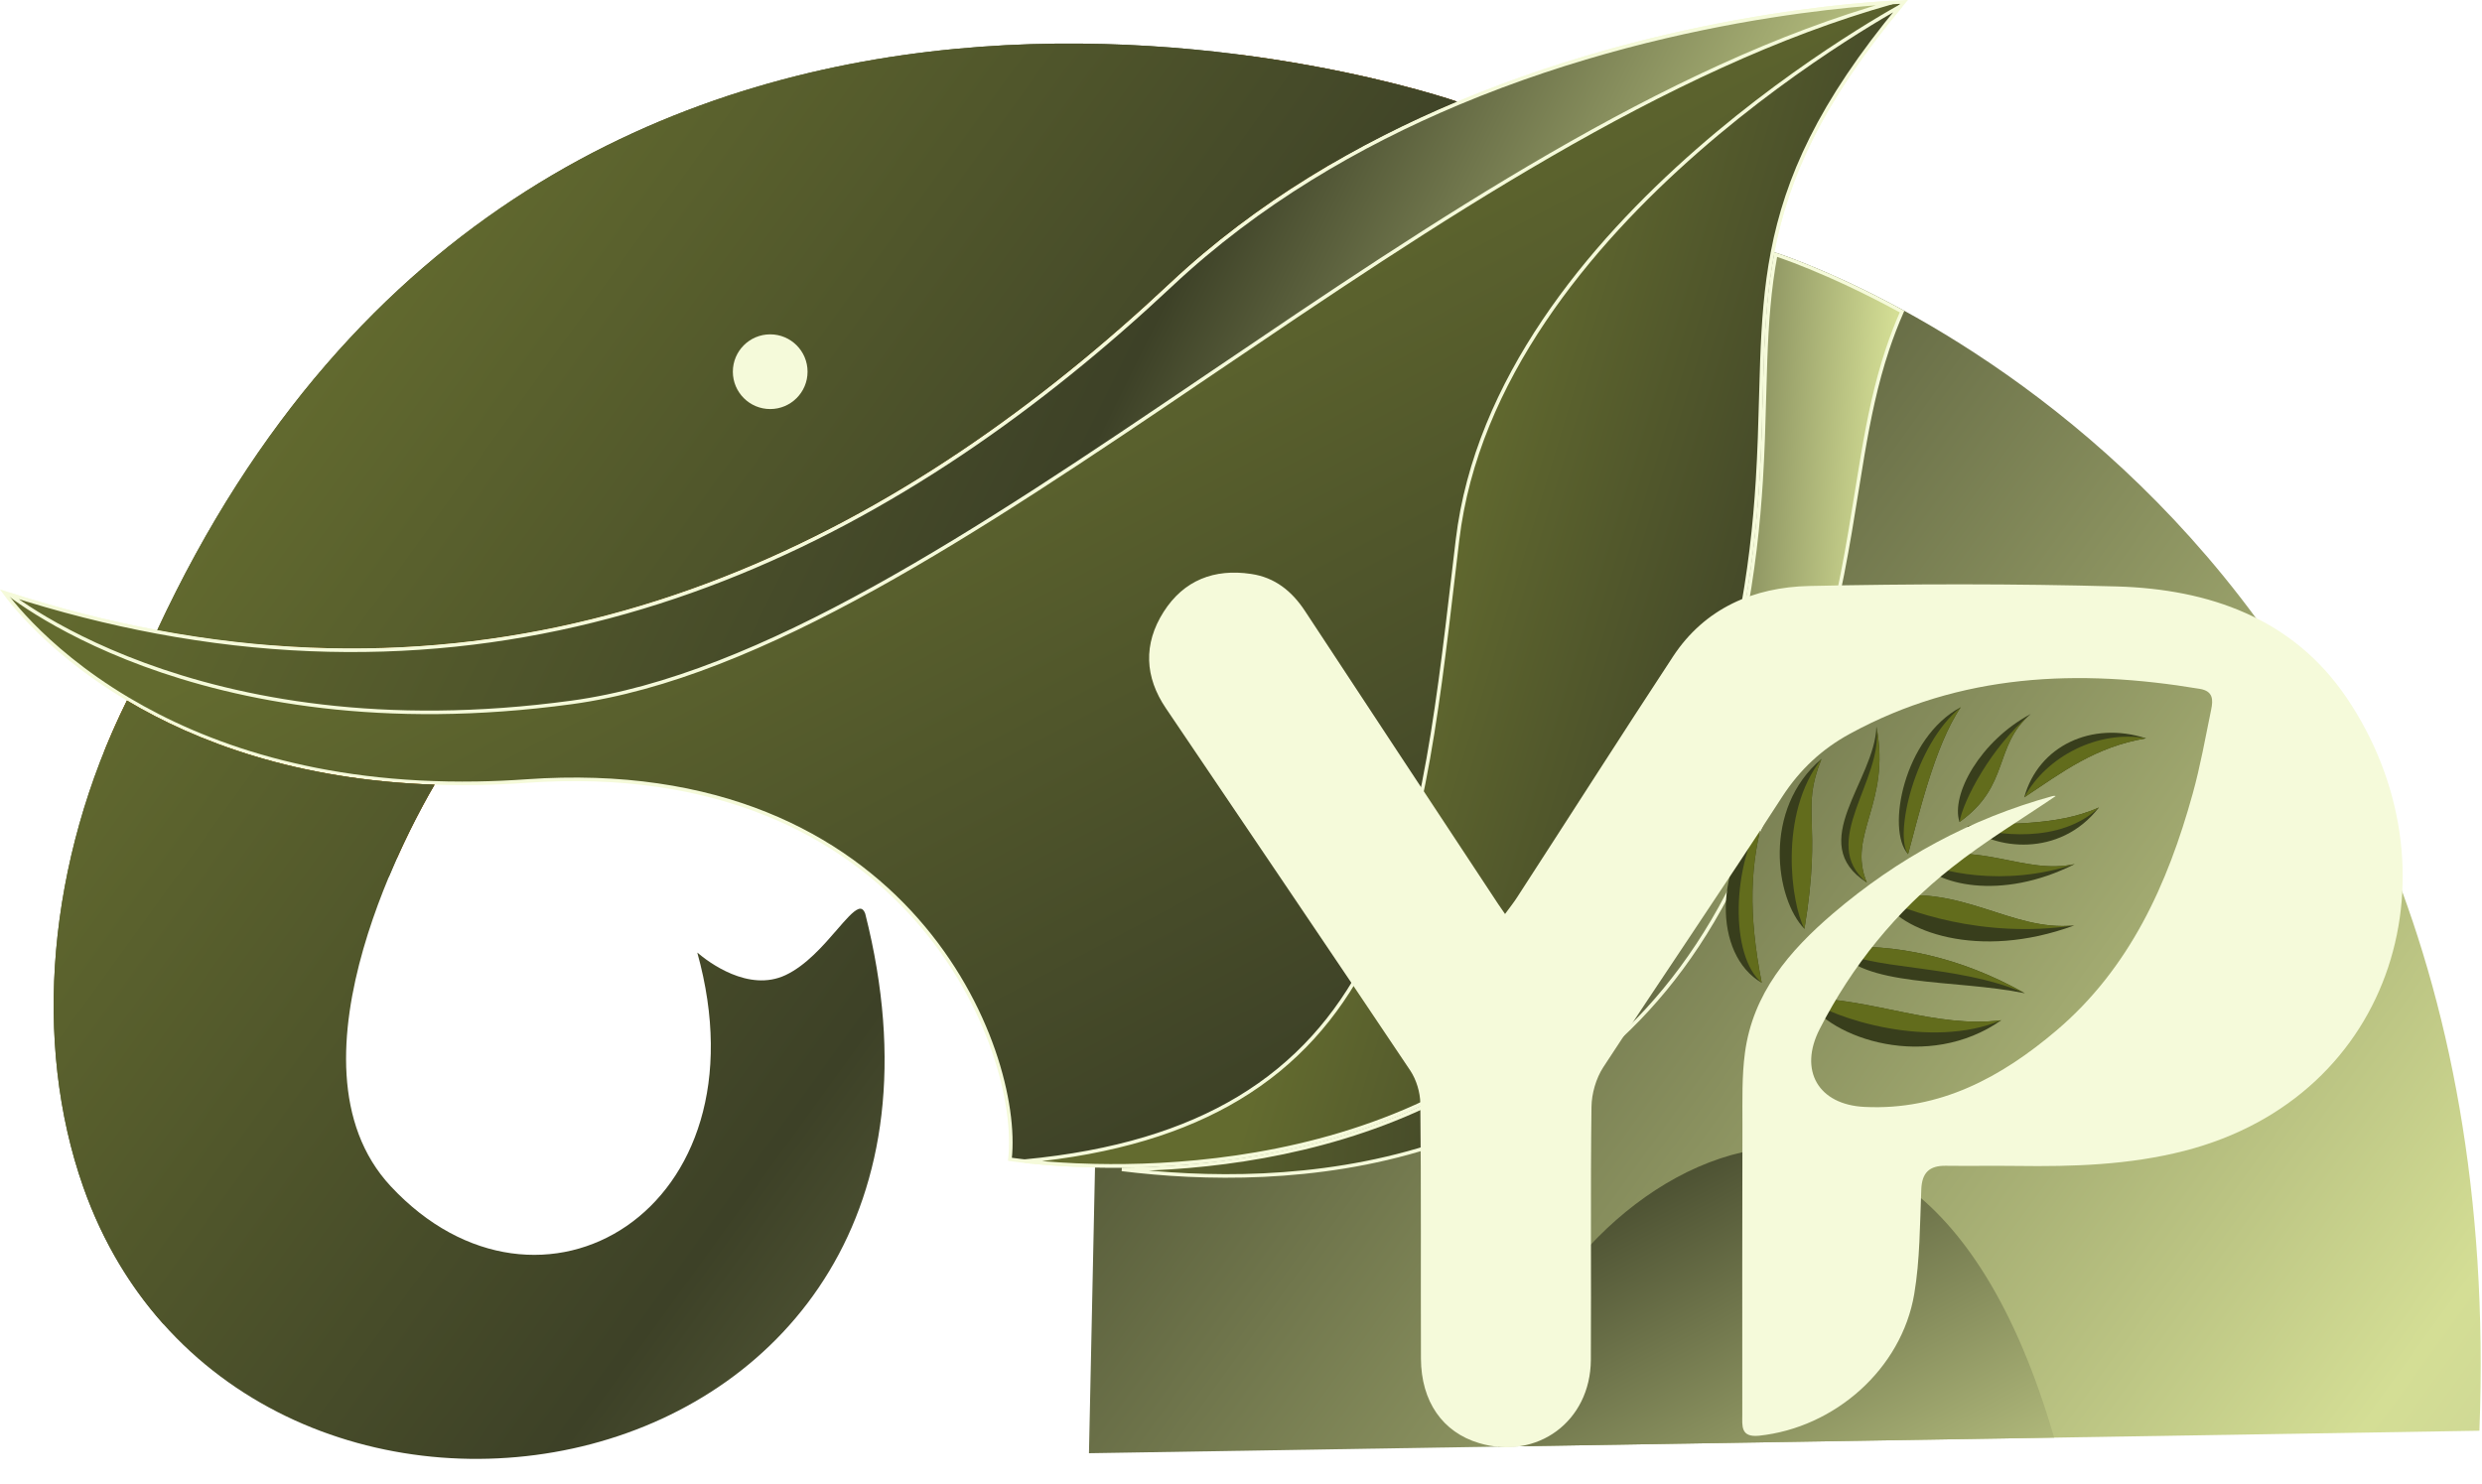
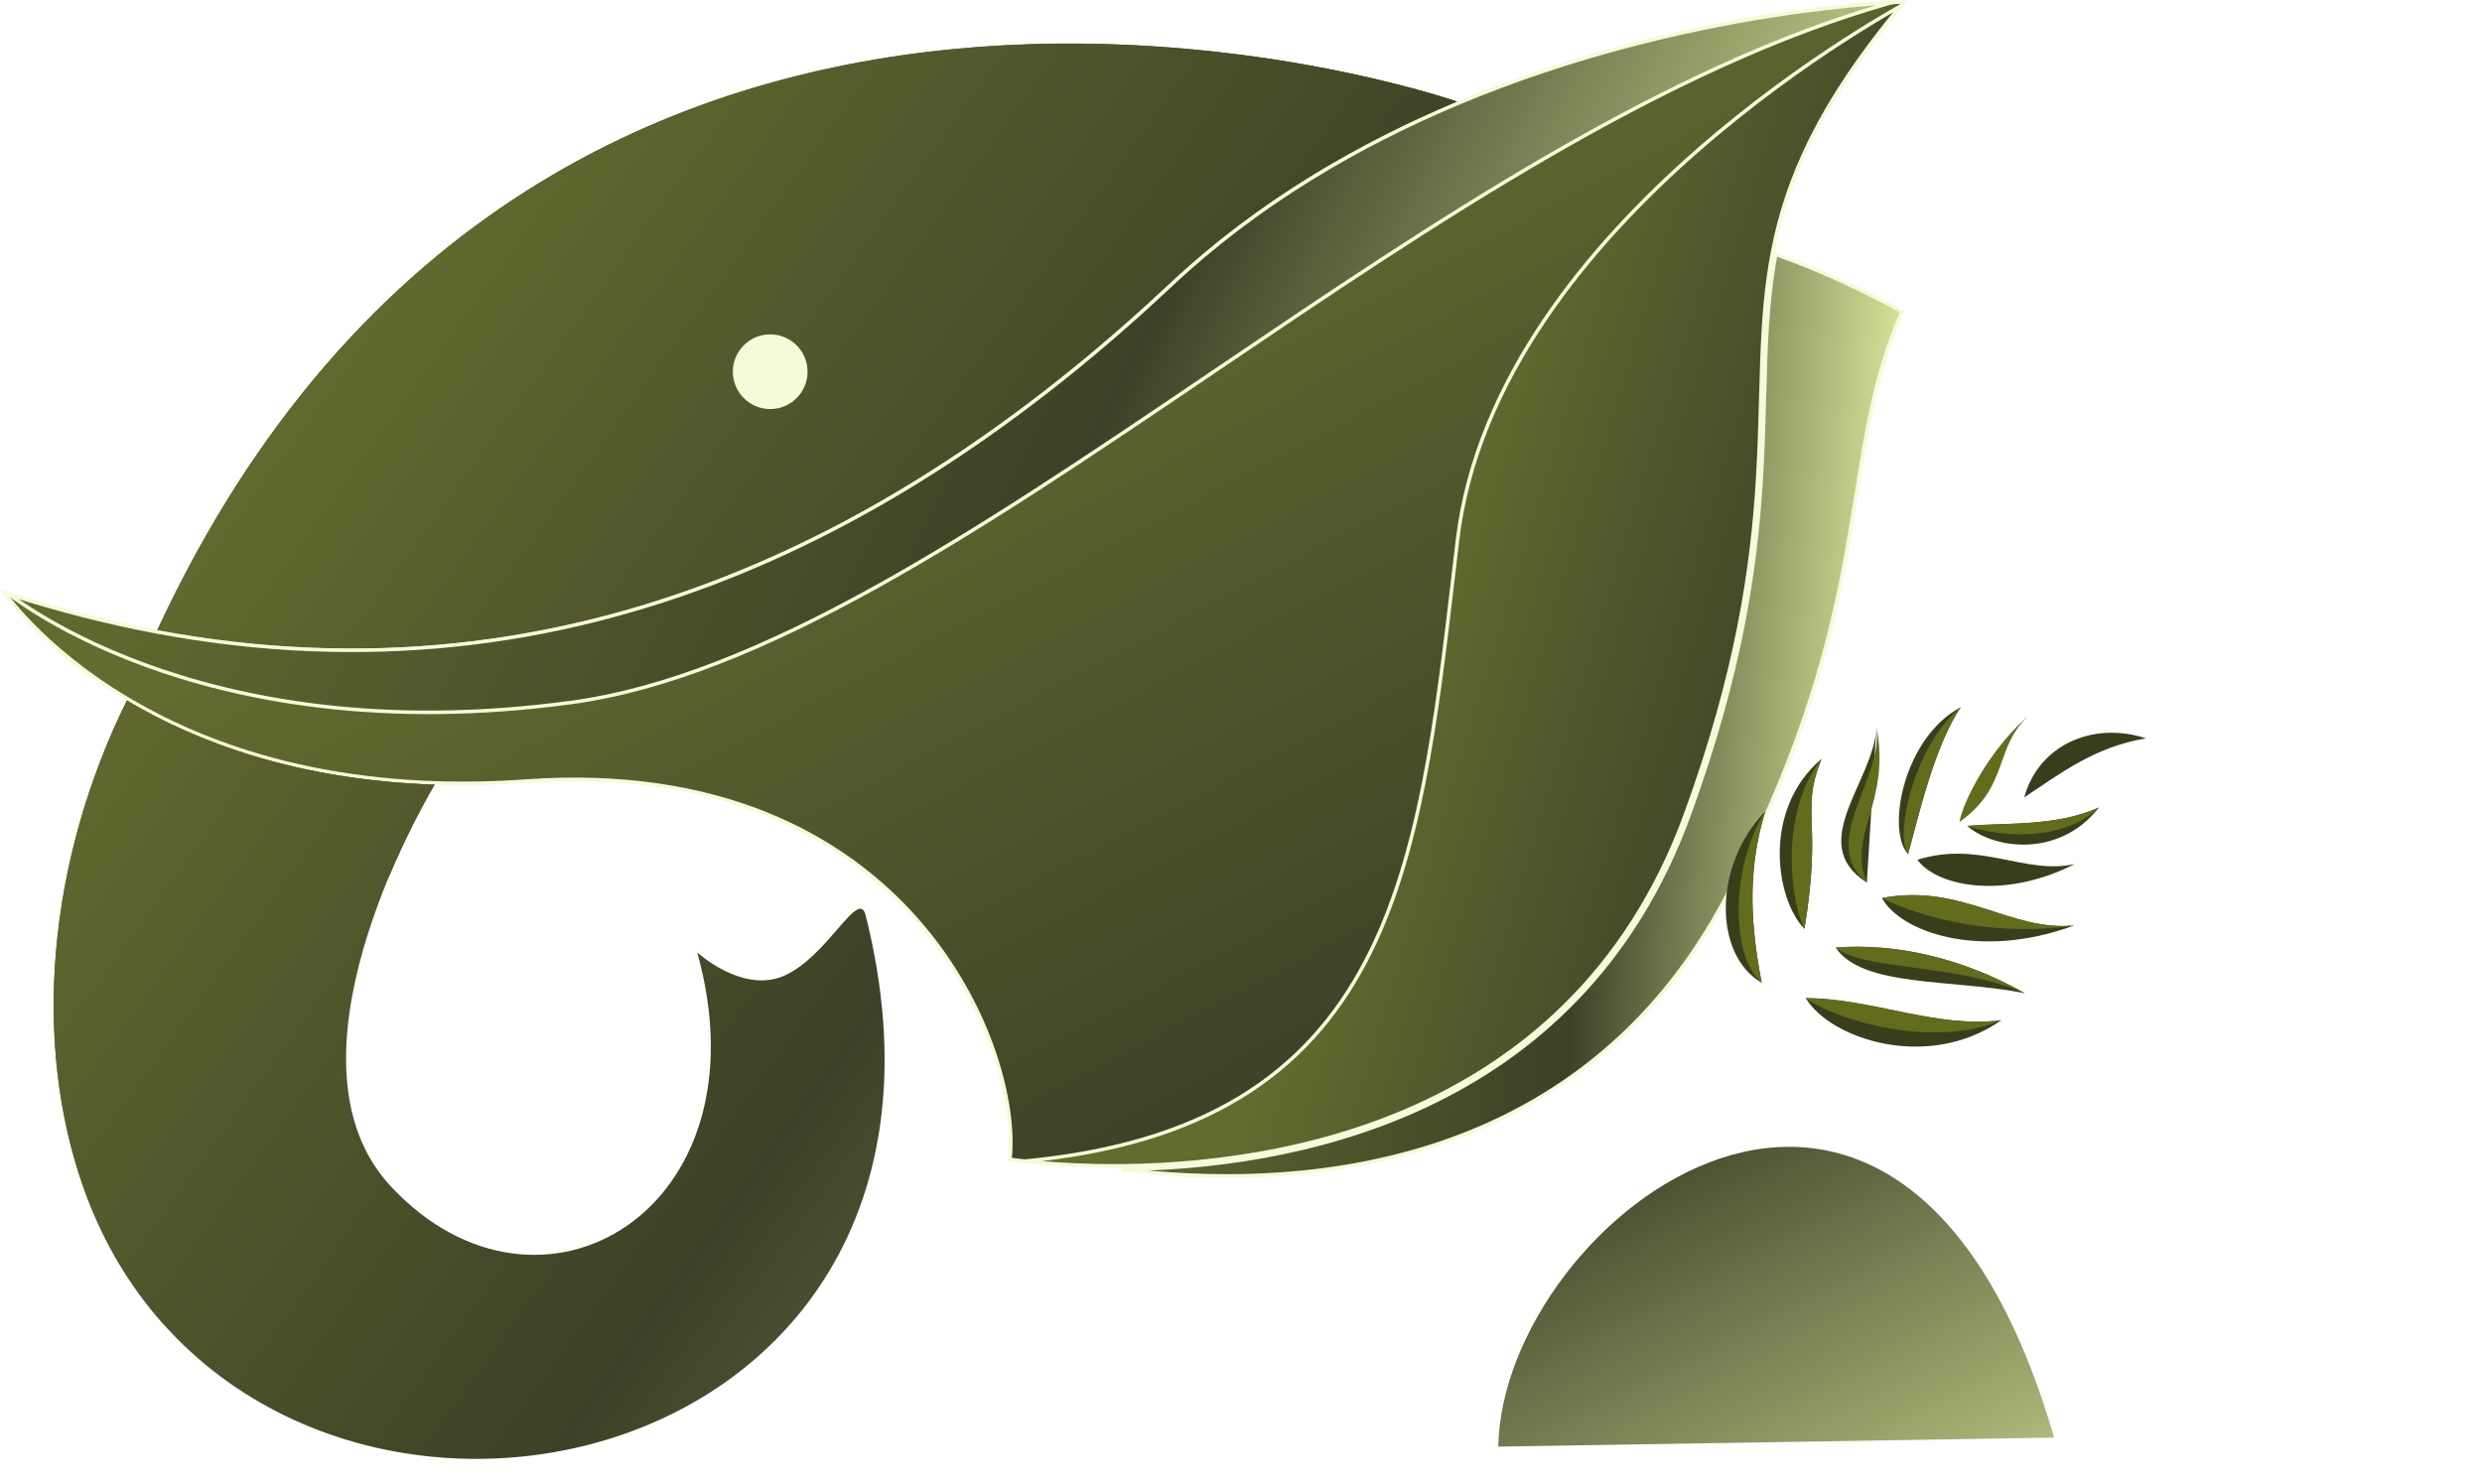
<svg xmlns="http://www.w3.org/2000/svg" width="597" height="357" viewBox="0 0 597 357" fill="none">
  <path d="M243.98 279.038C243.522 278.976 243.167 278.925 242.922 278.889C244.388 265.664 238.321 241.489 220.581 221.33C202.63 200.932 172.734 184.647 126.606 187.903C122.535 188.192 118.578 188.362 114.731 188.425C76.382 189.059 49.034 179.064 30.722 168.15C20.077 161.806 12.48 155.148 7.547 150.081C5.08 147.547 3.28 145.411 2.098 143.911C1.692 143.396 1.359 142.955 1.097 142.6C13.588 146.669 25.802 149.78 37.741 152.014C138.171 170.796 218.992 127.355 281.705 68.502C302.684 48.814 326.948 34.811 350.667 24.855C378.495 13.174 405.565 7.066 425.679 3.879C435.735 2.286 444.051 1.423 449.851 0.958C452.751 0.726 455.022 0.593 456.567 0.519C457.136 0.491 457.606 0.472 457.973 0.458C437.899 24.357 429.811 42.677 426.368 60.596C424.713 69.209 424.134 77.719 423.806 86.689C423.698 89.627 423.618 92.612 423.535 95.666C423.366 101.948 423.189 108.523 422.753 115.584C421.459 136.549 417.888 161.734 405.483 195.76C377.358 272.9 300.737 281.218 263.396 280.427C257.017 280.292 251.794 279.891 248.167 279.524C246.354 279.341 244.94 279.166 243.98 279.038Z" fill="url(#paint0_linear_5_2)" stroke="#F5FADA" stroke-width="0.856" />
  <path fill-rule="evenodd" clip-rule="evenodd" d="M25.006 180.881C25.069 180.942 44.088 199.371 95.513 206.388C99.599 197.27 103.403 190.674 104.532 188.769C71.412 187.66 47.234 178.484 30.528 168.532C28.515 172.6 26.675 176.721 25.006 180.881Z" fill="#F17C00" />
  <path fill-rule="evenodd" clip-rule="evenodd" d="M37.82 151.591C138.066 170.339 218.754 126.99 281.412 68.188C302.438 48.457 326.748 34.431 350.502 24.458C350.502 24.458 329.751 17.221 298.3 13.161C288.336 21.247 278.82 30.36 270.154 40.62C214.704 106.264 139.561 158.641 37.82 151.591Z" fill="#C86A07" />
  <path d="M93.981 285.374C66.177 255.51 100.701 195.225 104.529 188.769C71.409 187.66 47.231 178.484 30.525 168.532C11.37 207.234 7.77 250.807 20.044 285.59C58.724 395.2 244.325 362.768 208.117 219.814C208.117 219.812 208.115 219.81 208.115 219.808C207.716 218.729 207.169 218.438 206.479 218.692C205.215 219.158 203.45 221.198 201.281 223.707C198.039 227.456 193.899 232.238 188.986 234.565C180.024 238.81 170.31 231.371 167.717 229.159C185.002 291.301 129.668 323.705 93.981 285.374ZM37.819 151.591C138.065 170.339 218.753 126.99 281.411 68.188C302.437 48.457 326.747 34.431 350.501 24.459C350.501 24.46 132.364 -51.73 37.819 151.591Z" fill="url(#paint1_linear_5_2)" />
  <path fill-rule="evenodd" clip-rule="evenodd" d="M93.519 210.989C98.298 199.521 103.217 190.982 104.529 188.769C71.409 187.66 47.231 178.484 30.525 168.532C11.37 207.234 7.77 250.807 20.044 285.59C24.645 298.631 31.345 309.636 39.483 318.708C38.336 316.138 37.249 313.502 36.278 310.755C24.004 275.972 27.604 232.399 46.759 193.696C58.494 200.685 73.91 207.291 93.519 210.989ZM37.819 151.591C47.091 153.325 56.194 154.524 65.131 155.234C134.869 31.665 255.121 29.473 320.741 39.189C330.571 33.492 340.586 28.622 350.501 24.46C350.501 24.46 132.364 -51.73 37.819 151.591Z" fill="url(#paint2_linear_5_2)" />
-   <path d="M405.884 195.907C377.656 273.33 300.754 281.646 263.386 280.854L261.931 349.602L596.381 344.191C605.041 115.813 426.789 60.678 426.789 60.678C420.193 95.001 430.727 127.765 405.884 195.907Z" fill="url(#paint3_linear_5_2)" />
  <path d="M269.841 281.321C309.051 280.96 379.502 269.52 406.287 196.053C418.725 161.939 422.309 136.671 423.607 115.637C424.044 108.563 424.222 101.962 424.392 95.672C424.475 92.621 424.555 89.643 424.662 86.72C424.984 77.93 425.546 69.62 427.12 61.232C427.158 61.245 427.197 61.258 427.239 61.272C427.621 61.399 428.189 61.591 428.928 61.855C430.407 62.381 432.573 63.189 435.317 64.314C440.737 66.536 448.411 69.992 457.5 74.954C456.164 77.986 455.012 81.002 454.004 84.022C451.227 92.342 449.53 100.701 448.021 109.55C447.527 112.447 447.054 115.396 446.569 118.413C445.572 124.617 444.529 131.112 443.165 138.053C439.117 158.663 432.255 183.157 415.468 215.25C379.489 284.035 308.657 286.124 269.841 281.321Z" fill="url(#paint4_linear_5_2)" stroke="#F5FADA" stroke-width="0.856" />
  <path fill-rule="evenodd" clip-rule="evenodd" d="M494.082 345.845C457.165 218.806 361.376 293.086 360.382 348.009L494.082 345.845Z" fill="url(#paint5_linear_5_2)" />
  <path d="M457.127 1.472C437.671 24.878 429.763 42.932 426.367 60.596L426.787 60.676L426.367 60.596C424.712 69.209 424.133 77.719 423.805 86.689C423.697 89.627 423.617 92.612 423.534 95.666C423.365 101.948 423.187 108.523 422.752 115.584C421.458 136.549 417.887 161.734 405.482 195.76C377.357 272.9 300.736 281.218 263.395 280.427C257.017 280.292 251.794 279.891 248.167 279.524C247.545 279.462 246.969 279.4 246.443 279.34C268.098 277.291 284.851 272.049 297.927 264.192C311.795 255.859 321.504 244.601 328.538 231.146C341.628 206.106 345.464 173.422 349.643 137.808C349.949 135.198 350.258 132.572 350.571 129.933C355.153 91.399 382.246 59.018 408.265 36.242C421.268 24.861 433.984 15.893 443.45 9.77C448.183 6.71 452.102 4.36 454.838 2.777C455.732 2.26 456.499 1.824 457.127 1.472Z" fill="url(#paint6_linear_5_2)" stroke="#F5FADA" stroke-width="0.856" />
  <path d="M455.098 0.596C400.385 15.982 344.953 53.519 292.083 89.321L289.844 90.836C262.463 109.376 235.78 127.361 210.229 141.491C184.676 155.621 160.289 165.876 137.501 168.977C91.844 175.19 57.525 168.297 34.63 159.862C23.181 155.643 14.586 151.038 8.857 147.491C5.993 145.717 3.845 144.208 2.415 143.144C2.32 143.073 2.228 143.004 2.139 142.937C14.268 146.841 26.135 149.842 37.741 152.012C138.171 170.794 218.992 127.353 281.705 68.5C302.684 48.814 326.948 34.811 350.667 24.855C378.495 13.174 405.565 7.066 425.679 3.879C435.735 2.286 444.051 1.423 449.851 0.958C451.938 0.791 453.699 0.676 455.098 0.596Z" fill="url(#paint7_linear_5_2)" stroke="#F5FADA" stroke-width="0.856" />
  <circle cx="8.985" cy="8.985" r="8.985" transform="matrix(1 0 0 -1 176.274 98.405)" fill="#F5FADA" />
  <g clip-path="url(#clip0_5_2)">
    <path fill-rule="evenodd" clip-rule="evenodd" d="M434.345 240.125C440.313 250.025 463.802 257.759 481.367 245.442C465.687 247.43 450.127 240.145 434.345 240.125Z" fill="#383E1C" />
    <path fill-rule="evenodd" clip-rule="evenodd" d="M434.345 240.125C440.972 245.074 464.49 252.567 481.367 245.442C465.687 247.43 450.127 240.145 434.345 240.125Z" fill="#626C1C" />
  </g>
  <g clip-path="url(#clip1_5_2)">
    <path fill-rule="evenodd" clip-rule="evenodd" d="M441.541 227.954C447.892 237.608 469.849 235.467 487.037 238.944C471.422 230.129 455.473 226.873 441.541 227.954Z" fill="#383E1C" />
    <path fill-rule="evenodd" clip-rule="evenodd" d="M441.541 227.954C448.434 233.577 470.351 231.671 487.037 238.944C471.422 230.129 455.473 226.873 441.541 227.954Z" fill="#626C1C" />
  </g>
  <g clip-path="url(#clip2_5_2)">
    <path fill-rule="evenodd" clip-rule="evenodd" d="M452.684 216.04C456.883 223.924 475.737 231.179 498.928 222.629C483.623 224.186 471.802 212.386 452.684 216.04Z" fill="#383E1C" />
    <path fill-rule="evenodd" clip-rule="evenodd" d="M452.684 216.04C457.834 218.838 476.699 225.99 498.928 222.629C483.623 224.186 471.802 212.386 452.684 216.04Z" fill="#626C1C" />
  </g>
  <g clip-path="url(#clip3_5_2)">
    <path fill-rule="evenodd" clip-rule="evenodd" d="M473.201 198.694C479.445 204.263 495.35 206.524 504.862 194.244C494.438 198.98 481.674 197.853 473.201 198.694Z" fill="#383E1C" />
    <path fill-rule="evenodd" clip-rule="evenodd" d="M473.201 198.694C479.667 200.947 495.565 203.16 504.862 194.244C494.438 198.98 481.674 197.853 473.201 198.694Z" fill="#626C1C" />
  </g>
  <g clip-path="url(#clip4_5_2)">
    <path fill-rule="evenodd" clip-rule="evenodd" d="M461.222 206.831C465.329 212.787 481.176 216.894 499.052 207.867C486.884 210.528 476.273 202.125 461.222 206.831Z" fill="#383E1C" />
-     <path fill-rule="evenodd" clip-rule="evenodd" d="M461.222 206.831C466.013 209.698 481.912 213.557 499.052 207.867C486.884 210.528 476.273 202.125 461.222 206.831Z" fill="#626C1C" />
  </g>
  <g clip-path="url(#clip5_5_2)">
    <path fill-rule="evenodd" clip-rule="evenodd" d="M434.03 223.462C427.004 216.24 423.846 194.653 438.13 182.573C432.973 195.358 438.393 196.884 434.03 223.462Z" fill="#383E1C" />
    <path fill-rule="evenodd" clip-rule="evenodd" d="M434.029 223.462C430.856 217.486 427.677 195.893 438.129 182.573C432.973 195.358 438.392 196.884 434.029 223.462Z" fill="#626C1C" />
  </g>
  <g clip-path="url(#clip6_5_2)">
-     <path fill-rule="evenodd" clip-rule="evenodd" d="M449.037 212.325C434.125 202.846 450.932 187.841 451.339 174.796C454.905 193.264 444.19 200.762 449.037 212.325Z" fill="#383E1C" />
+     <path fill-rule="evenodd" clip-rule="evenodd" d="M449.037 212.325C434.125 202.846 450.932 187.841 451.339 174.796Z" fill="#383E1C" />
    <path fill-rule="evenodd" clip-rule="evenodd" d="M449.037 212.325C437.193 202.561 453.128 187.635 451.339 174.796C454.906 193.264 444.19 200.762 449.037 212.325Z" fill="#626C1C" />
  </g>
  <g clip-path="url(#clip7_5_2)">
    <path fill-rule="evenodd" clip-rule="evenodd" d="M423.748 236.43C412.003 229.627 412.201 207.877 424.563 195.245C420.846 207.725 420.499 219.726 423.748 236.43Z" fill="#383E1C" />
    <path fill-rule="evenodd" clip-rule="evenodd" d="M423.748 236.43C416.169 230.054 416.296 208.3 424.563 195.245C420.846 207.726 420.499 219.727 423.748 236.43Z" fill="#626C1C" />
  </g>
  <g clip-path="url(#clip8_5_2)">
-     <path fill-rule="evenodd" clip-rule="evenodd" d="M471.319 197.745C469.174 191.171 476.336 178.22 488.455 171.768C479.382 179.478 483.614 189.027 471.319 197.745Z" fill="#383E1C" />
    <path fill-rule="evenodd" clip-rule="evenodd" d="M471.319 197.745C472.173 192.629 479.016 179.521 488.455 171.768C479.383 179.478 483.615 189.027 471.319 197.745Z" fill="#626C1C" />
  </g>
  <g clip-path="url(#clip9_5_2)">
    <path fill-rule="evenodd" clip-rule="evenodd" d="M458.95 205.483C453.616 199.645 457.93 177.366 471.636 170.126C465.192 179.557 461.237 197.304 458.95 205.483Z" fill="#383E1C" />
    <path fill-rule="evenodd" clip-rule="evenodd" d="M458.95 205.483C455.579 200.959 460.514 179.087 471.636 170.126C465.192 179.557 461.237 197.304 458.95 205.483Z" fill="#626C1C" />
  </g>
  <g clip-path="url(#clip10_5_2)">
    <path fill-rule="evenodd" clip-rule="evenodd" d="M486.892 191.822C490.298 179.406 503.159 173.399 516.192 177.618C503.904 179.697 496.117 185.704 486.892 191.822Z" fill="#383E1C" />
-     <path fill-rule="evenodd" clip-rule="evenodd" d="M486.893 191.822C492.181 181.973 504.725 175.529 516.192 177.617C503.904 179.697 496.117 185.704 486.893 191.822Z" fill="#626C1C" />
  </g>
  <g filter="url(#filter0_d_5_2)">
-     <path d="M357.731 218.172C358.974 216.476 359.878 215.346 360.669 214.103C373.175 194.818 385.53 175.419 398.148 156.208C405.833 144.531 417.623 139.559 430.882 139.258C455.554 138.73 480.264 138.693 504.936 139.371C527.047 140.011 547.162 147.017 560.082 166.04C587.767 206.834 572.248 262.054 521.096 275.163C507.837 278.553 494.389 278.967 480.829 278.779C475.103 278.703 469.378 278.816 463.69 278.741C459.81 278.703 458.002 280.398 457.852 284.429C457.513 292.829 457.55 301.342 456.157 309.591C453.106 327.634 437.021 341.759 418.828 343.68C414.346 344.132 414.798 341.307 414.798 338.595C414.798 315.279 414.76 291.962 414.835 268.646C414.835 262.958 414.685 257.158 415.438 251.545C417.359 237.231 426.098 227.061 436.607 218.059C452.164 204.762 469.679 195.232 489.417 189.808C489.832 189.695 490.284 189.808 490.171 189.808C482.034 195.345 473.182 200.656 465.159 207.022C451.787 217.569 441.203 230.602 433.405 245.857C428.32 255.802 433.066 264.051 444.216 264.578C462.372 265.482 477.175 257.384 490.359 246.196C507.987 231.205 517.103 211.015 523.13 189.243C524.975 182.613 526.181 175.795 527.574 169.015C528.064 166.68 528.102 164.533 524.825 164.005C495.67 159.146 467.306 160.276 440.675 174.816C433.97 178.47 428.659 183.404 424.403 189.958C410.277 211.806 395.587 233.276 381.349 255.048C379.616 257.723 378.561 261.376 378.524 264.578C378.26 284.881 378.486 305.184 378.373 325.487C378.26 340.252 365.453 349.632 351.478 345.451C342.739 342.851 337.541 335.469 337.504 325.11C337.428 304.656 337.579 284.203 337.353 263.712C337.315 261.075 336.411 258.062 334.942 255.839C315.468 226.722 295.768 197.756 276.181 168.714C271.058 161.18 270.681 153.233 275.616 145.473C280.475 137.864 287.782 135.039 296.634 136.357C302.36 137.186 306.465 140.501 309.592 145.247C324.621 168.111 339.688 190.938 354.755 213.764C355.622 215.12 356.526 216.439 357.731 218.172Z" fill="#F5FADA" />
-   </g>
+     </g>
  <defs>
    <filter id="filter0_d_5_2" x="268.097" y="129.456" width="318.13" height="227.005" filterUnits="userSpaceOnUse" color-interpolation-filters="sRGB">
      <feFlood flood-opacity="0" result="BackgroundImageFix" />
      <feColorMatrix in="SourceAlpha" type="matrix" values="0 0 0 0 0 0 0 0 0 0 0 0 0 0 0 0 0 0 127 0" result="hardAlpha" />
      <feOffset dx="4.279" dy="1.711" />
      <feGaussianBlur stdDeviation="4.15" />
      <feComposite in2="hardAlpha" operator="out" />
      <feColorMatrix type="matrix" values="0 0 0 0 0.251 0 0 0 0 0.267 0 0 0 0 0.157 0 0 0 0.3 0" />
      <feBlend mode="normal" in2="BackgroundImageFix" result="effect1_dropShadow_5_2" />
      <feBlend mode="normal" in="SourceGraphic" in2="effect1_dropShadow_5_2" result="shape" />
    </filter>
    <linearGradient id="paint0_linear_5_2" x1="239.596" y1="60.327" x2="436.564" y2="433.275" gradientUnits="userSpaceOnUse">
      <stop stop-color="#636B2F" />
      <stop offset="0.504" stop-color="#3D4127" />
      <stop offset="0.95" stop-color="#D4DE95" />
    </linearGradient>
    <linearGradient id="paint1_linear_5_2" x1="111.24" y1="27.382" x2="700.817" y2="453.948" gradientUnits="userSpaceOnUse">
      <stop stop-color="#636B2F" />
      <stop offset="0.285" stop-color="#3D4127" />
      <stop offset="0.764" stop-color="#D4DE95" />
      <stop offset="0.95" stop-color="#BAC095" />
    </linearGradient>
    <linearGradient id="paint2_linear_5_2" x1="111.24" y1="27.382" x2="700.817" y2="453.948" gradientUnits="userSpaceOnUse">
      <stop stop-color="#636B2F" />
      <stop offset="0.285" stop-color="#3D4127" />
      <stop offset="0.764" stop-color="#D4DE95" />
      <stop offset="0.95" stop-color="#BAC095" />
    </linearGradient>
    <linearGradient id="paint3_linear_5_2" x1="111.24" y1="27.382" x2="700.817" y2="453.948" gradientUnits="userSpaceOnUse">
      <stop stop-color="#636B2F" />
      <stop offset="0.285" stop-color="#3D4127" />
      <stop offset="0.764" stop-color="#D4DE95" />
      <stop offset="0.95" stop-color="#BAC095" />
    </linearGradient>
    <linearGradient id="paint4_linear_5_2" x1="263.556" y1="158.304" x2="460.552" y2="169.41" gradientUnits="userSpaceOnUse">
      <stop stop-color="#636B2F" />
      <stop offset="0.602" stop-color="#3D4127" />
      <stop offset="0.95" stop-color="#D4DE95" />
    </linearGradient>
    <linearGradient id="paint5_linear_5_2" x1="338.857" y1="116.375" x2="491.971" y2="407.687" gradientUnits="userSpaceOnUse">
      <stop stop-color="#636B2F" />
      <stop offset="0.49" stop-color="#3D4127" />
      <stop offset="0.95" stop-color="#D4DE95" />
    </linearGradient>
    <linearGradient id="paint6_linear_5_2" x1="350.838" y1="99.261" x2="557.489" y2="161.727" gradientUnits="userSpaceOnUse">
      <stop stop-color="#636B2F" />
      <stop offset="0.464" stop-color="#3D4127" />
      <stop offset="0.95" stop-color="#D4DE95" />
    </linearGradient>
    <linearGradient id="paint7_linear_5_2" x1="7.273" y1="141.618" x2="352.426" y2="313.332" gradientUnits="userSpaceOnUse">
      <stop stop-color="#636B2F" />
      <stop offset="0.554" stop-color="#3D4127" />
      <stop offset="0.95" stop-color="#D4DE95" />
    </linearGradient>
    <clipPath id="clip0_5_2">
      <rect width="46.627" height="13.263" fill="white" transform="translate(434.345 240.125) rotate(-3.378)" />
    </clipPath>
    <clipPath id="clip1_5_2">
      <rect width="44.402" height="14.804" fill="white" transform="translate(441.541 227.954) rotate(-4.858)" />
    </clipPath>
    <clipPath id="clip2_5_2">
      <rect width="45.788" height="12.322" fill="white" transform="translate(452.665 215.698) rotate(-3.292)" />
    </clipPath>
    <clipPath id="clip3_5_2">
      <rect width="31.661" height="8.941" fill="white" transform="translate(473.201 194.244)" />
    </clipPath>
    <clipPath id="clip4_5_2">
      <rect width="37.831" height="7.753" fill="white" transform="translate(461.221 205.368)" />
    </clipPath>
    <clipPath id="clip5_5_2">
      <rect width="10.886" height="40.729" fill="white" transform="translate(432.859 181.32) rotate(13.373)" />
    </clipPath>
    <clipPath id="clip6_5_2">
      <rect width="7.971" height="37.379" fill="white" transform="translate(447.491 174.137) rotate(9.721)" />
    </clipPath>
    <clipPath id="clip7_5_2">
      <rect width="13.737" height="40.131" fill="white" transform="translate(420.251 194.157) rotate(14.167)" />
    </clipPath>
    <clipPath id="clip8_5_2">
      <rect width="10.009" height="30.027" fill="white" transform="translate(478.946 168.645) rotate(18.177)" />
    </clipPath>
    <clipPath id="clip9_5_2">
      <rect width="7.086" height="37.551" fill="white" transform="translate(465.941 167.914) rotate(21.227)" />
    </clipPath>
    <clipPath id="clip10_5_2">
      <rect width="29.299" height="15.548" fill="white" transform="translate(486.893 176.274)" />
    </clipPath>
  </defs>
</svg>